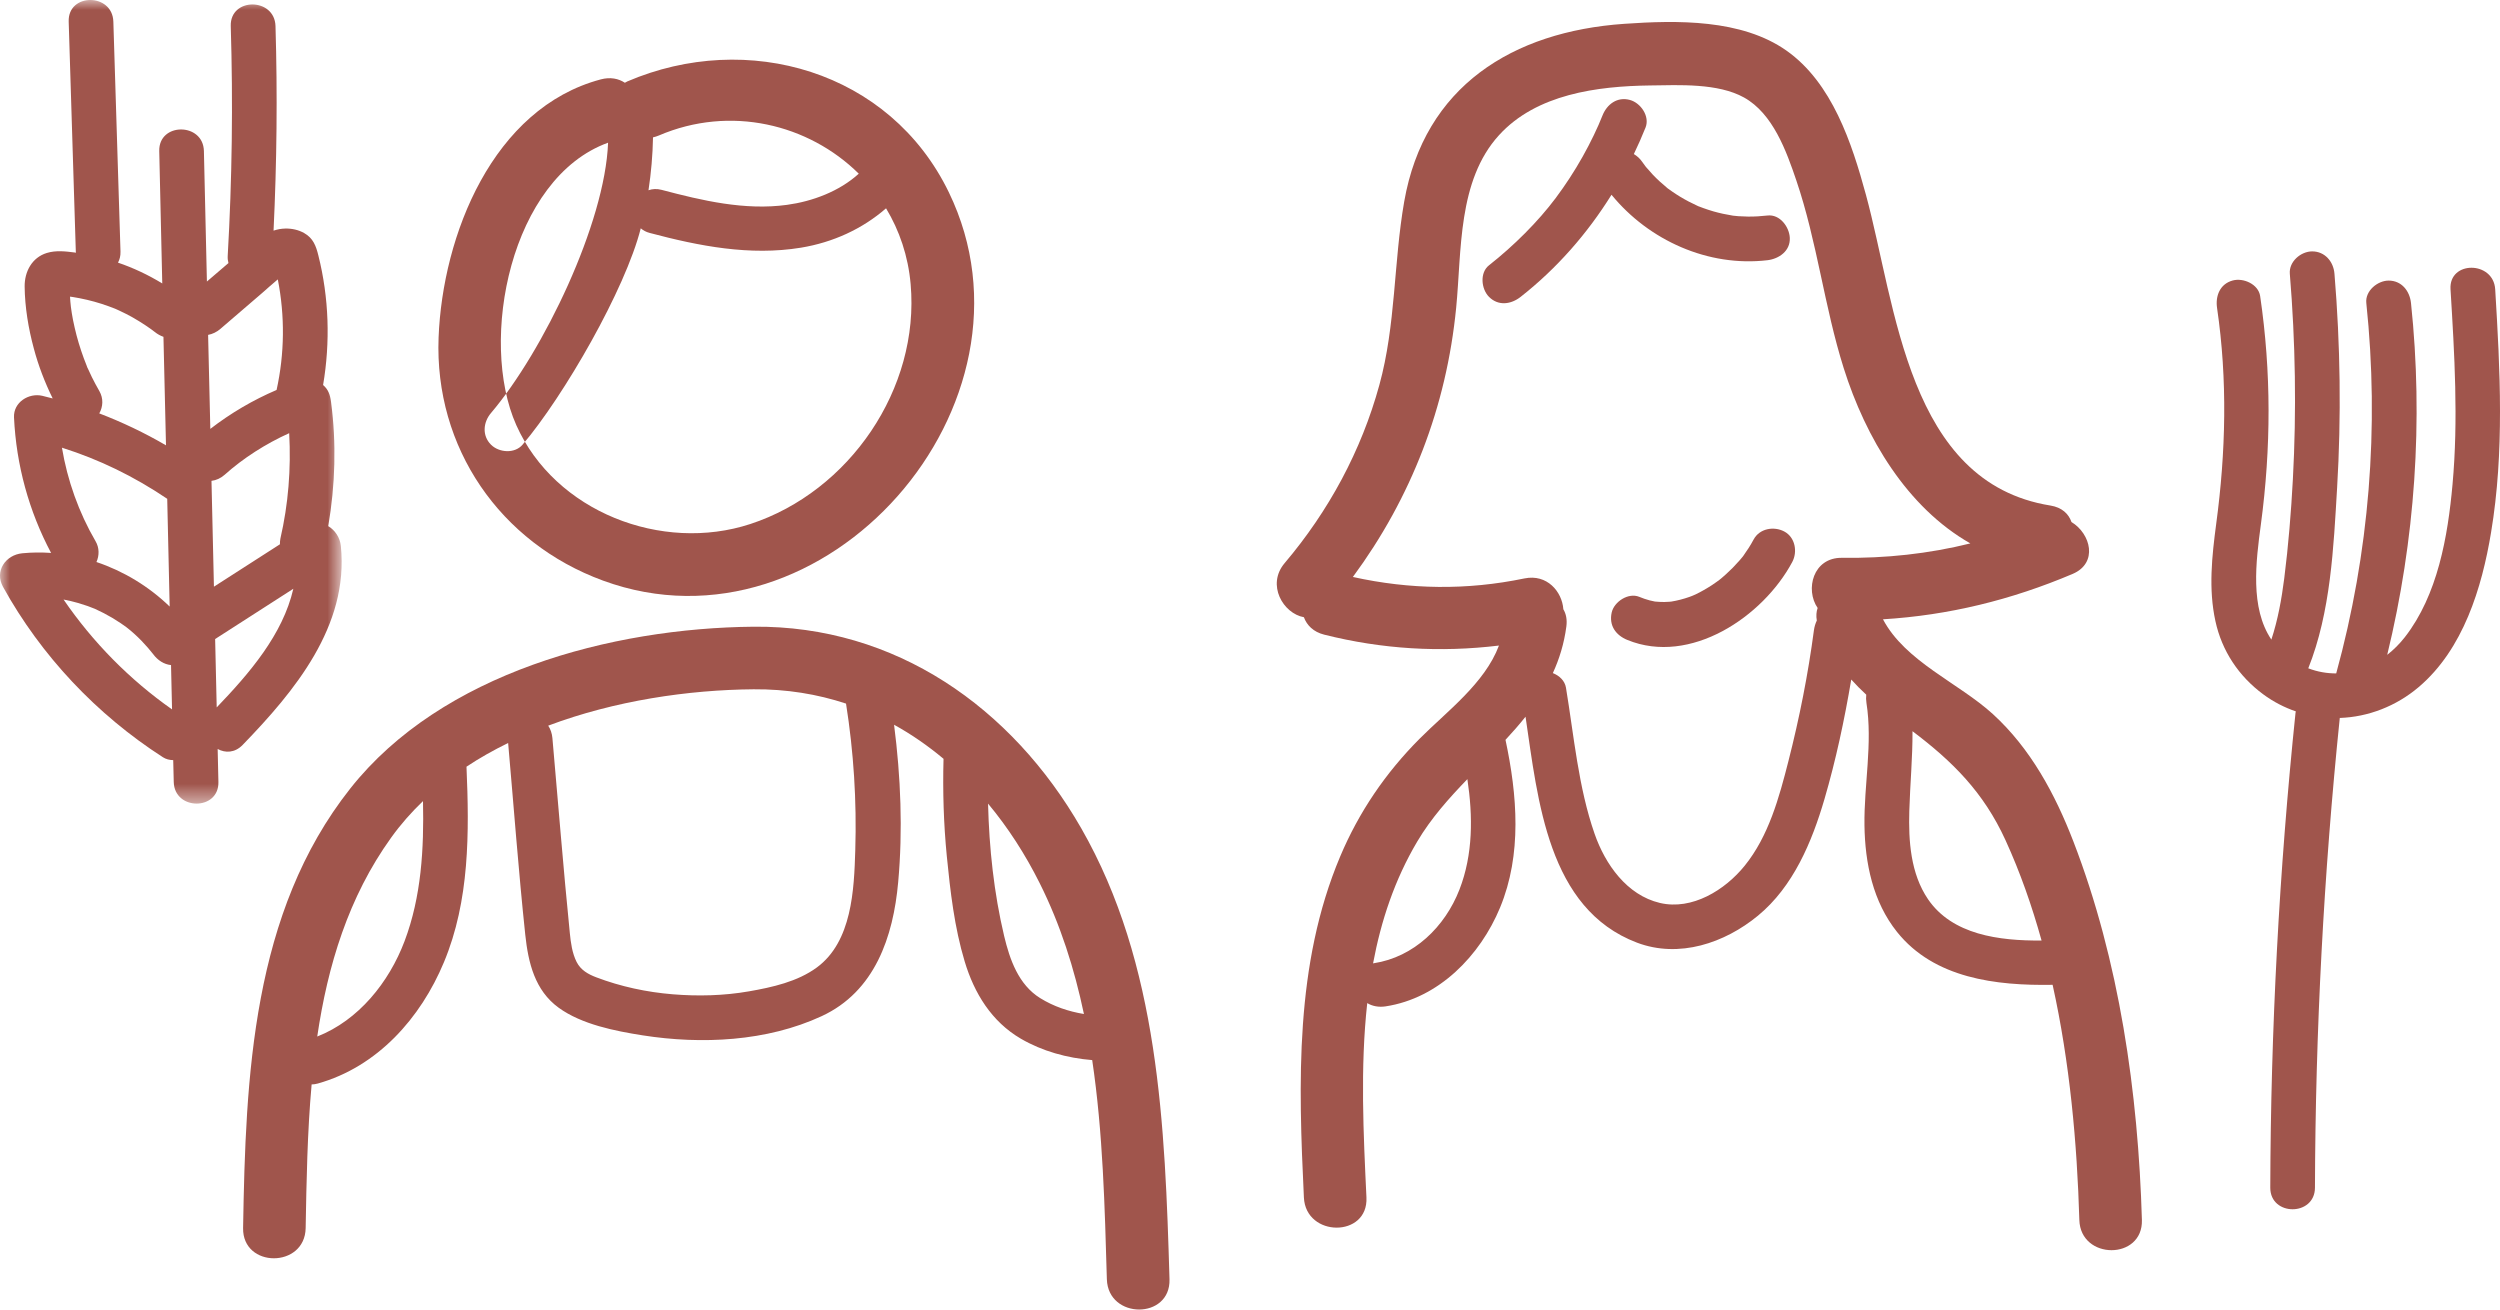
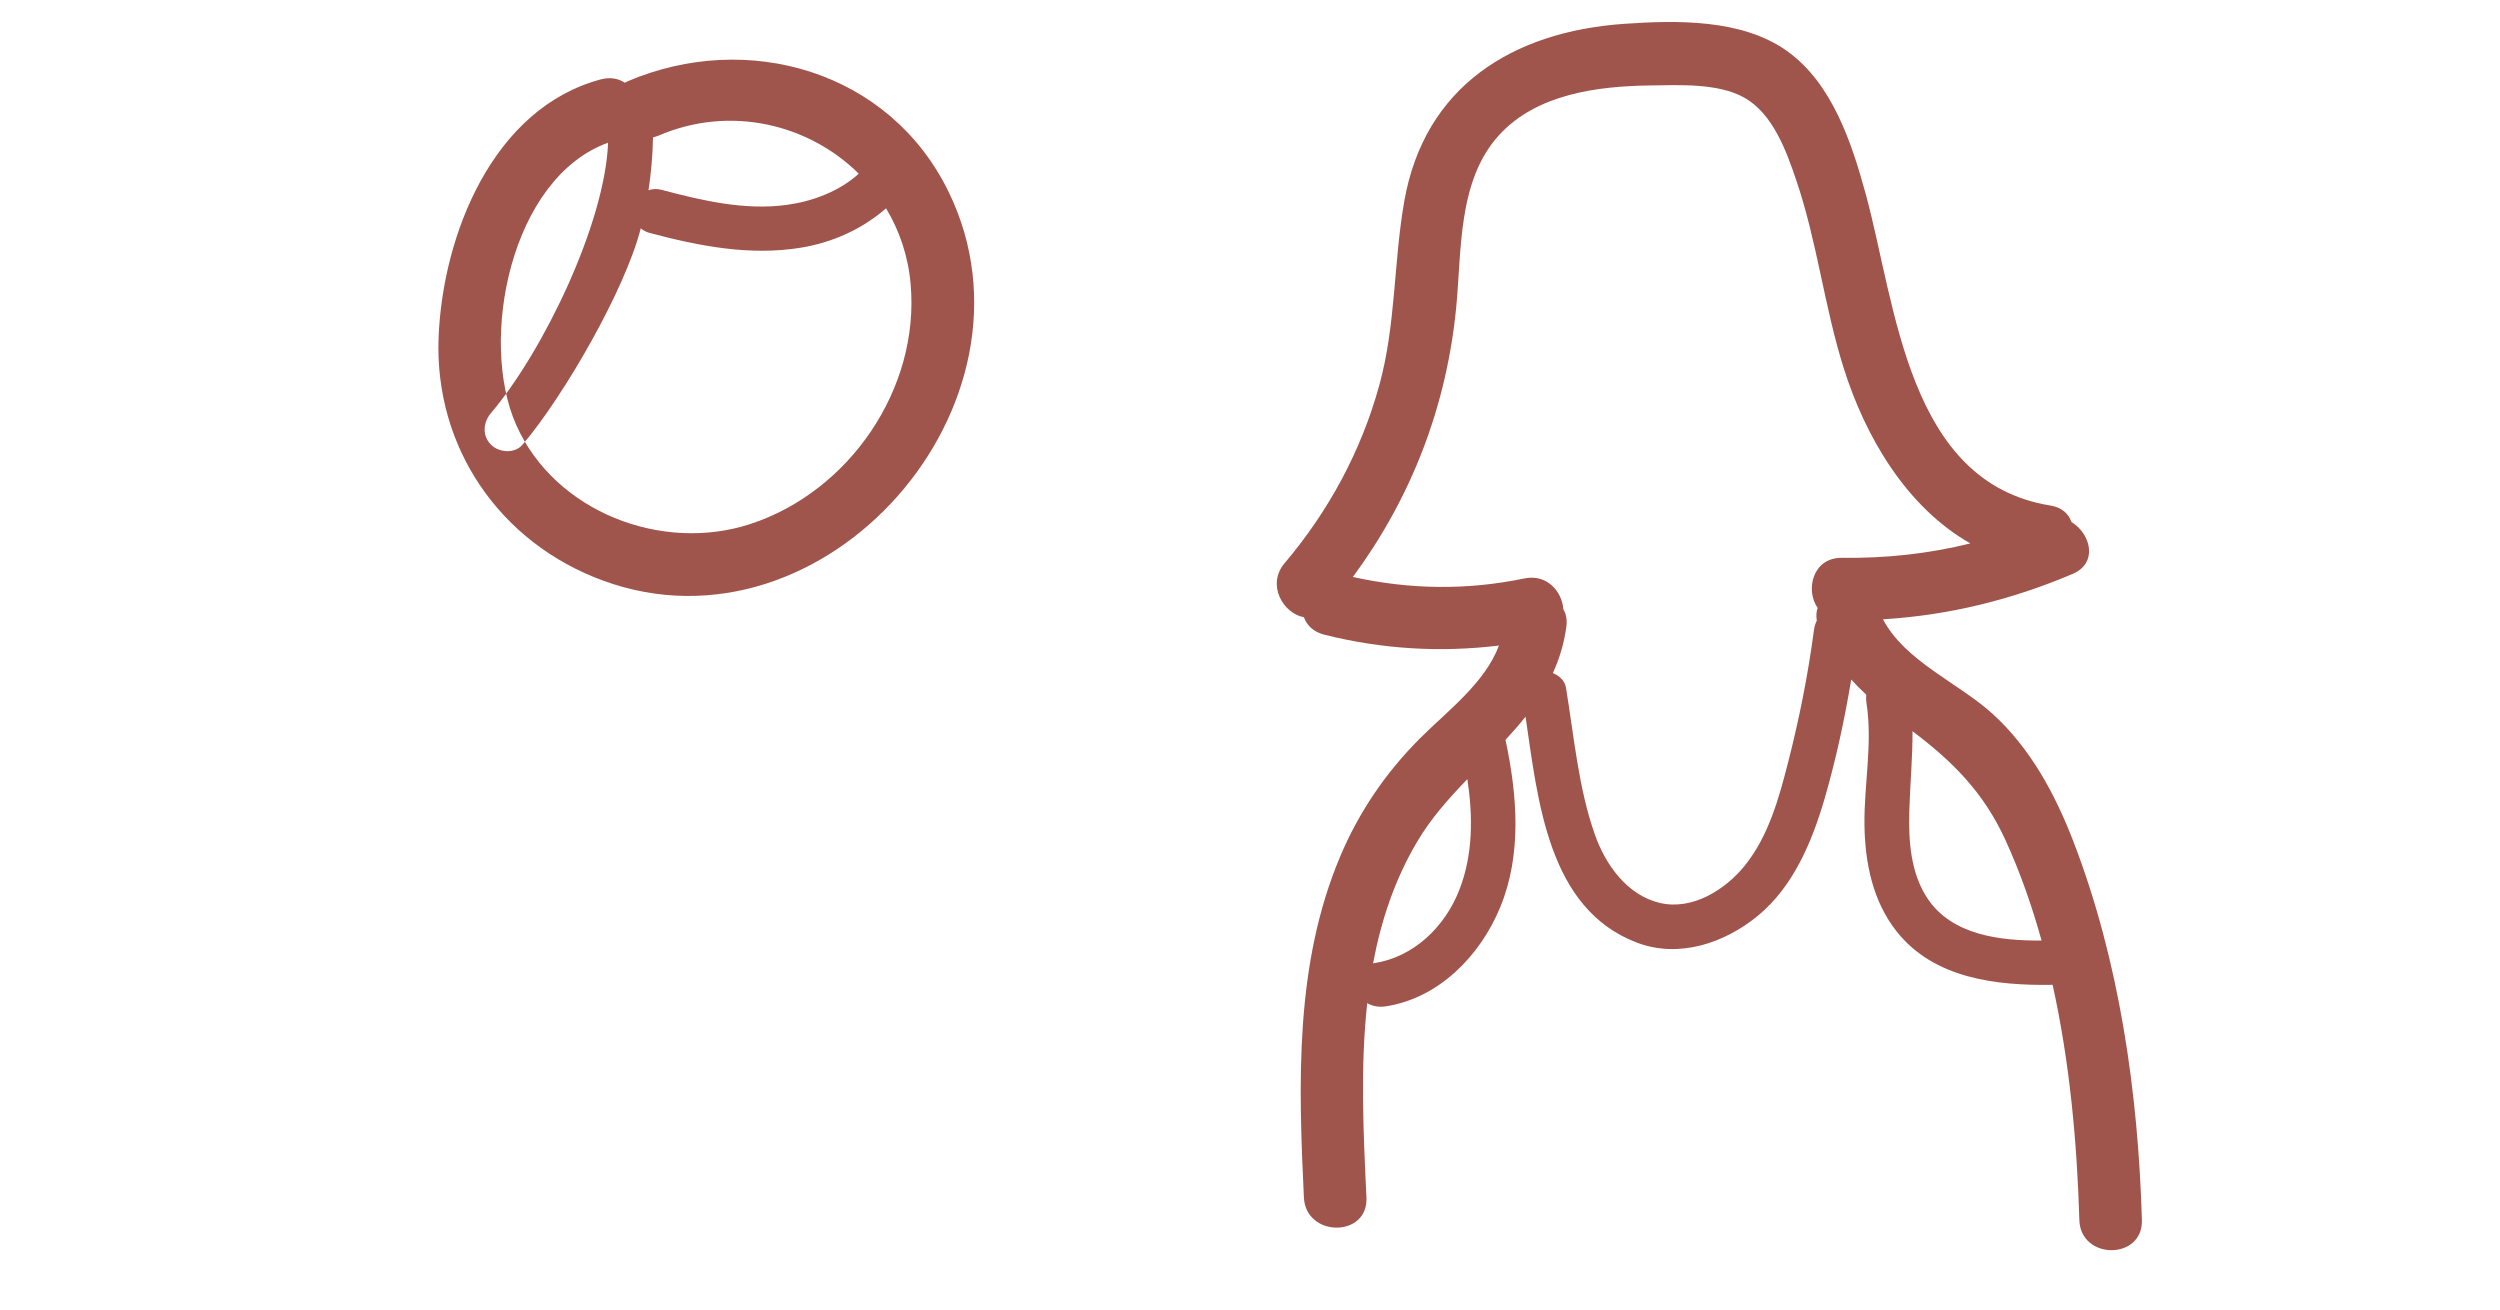
<svg xmlns="http://www.w3.org/2000/svg" xmlns:xlink="http://www.w3.org/1999/xlink" width="126px" height="66px" viewBox="0 0 126 66" version="1.1">
  <title>Group 17</title>
  <defs>
    <polygon id="path-1" points="3.7380588e-16 0 17.22 0 17.22 40.502 3.7380588e-16 40.502" />
  </defs>
  <g id="website-r2" stroke="none" stroke-width="1" fill="none" fill-rule="evenodd">
    <g id="results" transform="translate(-657, -984)">
      <g id="Group-11" transform="translate(149, 851)">
        <g id="Group-16" transform="translate(508, 133)">
-           <path d="M54.488,41.733 C51,35.657 45.127,31.518 37.982,31.586 C30.817,31.653 22.265,33.912 17.656,39.739 C12.705,45.998 12.381,54.257 12.252,61.895 C12.218,63.925 15.371,63.926 15.405,61.895 C15.447,59.522 15.489,57.077 15.706,54.655 C15.804,54.653 15.905,54.643 16.013,54.611 C19.023,53.767 21.201,51.313 22.374,48.497 C23.671,45.391 23.654,41.957 23.511,38.641 C24.176,38.198 24.881,37.804 25.61,37.447 C25.895,40.669 26.134,43.901 26.474,47.116 C26.624,48.521 26.954,49.917 28.159,50.791 C29.322,51.633 30.997,51.962 32.391,52.182 C35.359,52.647 38.649,52.494 41.408,51.216 C44.093,49.976 45.022,47.214 45.268,44.463 C45.507,41.836 45.399,39.158 45.061,36.527 C45.945,37.014 46.776,37.593 47.554,38.244 C47.51,39.882 47.559,41.521 47.719,43.151 C47.893,44.92 48.105,46.752 48.62,48.458 C49.101,50.059 49.975,51.487 51.443,52.346 C52.525,52.979 53.783,53.326 55.047,53.429 C55.591,57.087 55.68,60.848 55.786,64.477 C55.849,66.503 59.002,66.512 58.943,64.477 C58.714,56.77 58.426,48.595 54.488,41.733 M20.388,47.44 C19.605,49.509 18.073,51.421 15.989,52.241 C16.516,48.666 17.558,45.215 19.713,42.218 C20.189,41.553 20.731,40.94 21.319,40.376 C21.371,42.773 21.24,45.183 20.388,47.44 M43.106,42.845 C43.046,44.841 42.943,47.456 41.169,48.76 C40.192,49.479 38.918,49.759 37.748,49.964 C36.484,50.185 35.179,50.217 33.901,50.112 C32.6,50.006 31.275,49.723 30.053,49.257 C29.635,49.098 29.27,48.893 29.061,48.482 C28.839,48.042 28.768,47.52 28.72,47.034 C28.391,43.758 28.132,40.474 27.841,37.196 C27.821,36.967 27.748,36.751 27.63,36.573 C30.987,35.311 34.694,34.767 37.982,34.74 C39.637,34.727 41.192,34.983 42.64,35.461 C43.026,37.902 43.182,40.374 43.106,42.845 M52.423,50.304 C51.332,49.626 50.893,48.364 50.608,47.172 C50.093,45.001 49.854,42.749 49.798,40.502 C50.802,41.706 51.674,43.057 52.399,44.509 C53.45,46.608 54.15,48.827 54.63,51.106 C53.854,50.978 53.101,50.725 52.423,50.304" id="Fill-1" fill="#A0554C" />
          <path d="M104.498,42.408 C103.58,40.03 102.345,37.729 100.442,35.991 C98.718,34.418 96.027,33.345 94.902,31.213 C98.205,31.012 101.37,30.237 104.462,28.925 C105.755,28.375 105.375,26.899 104.402,26.31 C104.262,25.902 103.927,25.574 103.341,25.479 C96.136,24.321 95.567,15.42 94.042,9.814 C93.335,7.217 92.343,4.179 90.04,2.552 C87.776,0.955 84.512,1.016 81.858,1.201 C76.246,1.592 71.786,4.342 70.771,10.166 C70.234,13.249 70.354,16.364 69.52,19.403 C68.61,22.722 66.966,25.759 64.746,28.381 C63.818,29.476 64.674,30.92 65.716,31.108 C65.865,31.511 66.19,31.848 66.738,31.986 C69.667,32.723 72.599,32.893 75.547,32.536 C74.835,34.441 72.912,35.861 71.54,37.24 C69.828,38.962 68.49,40.926 67.546,43.164 C65.251,48.606 65.441,54.57 65.716,60.353 C65.812,62.374 68.966,62.386 68.869,60.353 C68.717,57.15 68.551,53.802 68.909,50.556 C69.172,50.718 69.502,50.772 69.835,50.721 C72.52,50.312 74.599,48.168 75.604,45.741 C76.714,43.061 76.471,40.073 75.877,37.288 C76.229,36.909 76.569,36.523 76.887,36.122 C77.513,40.338 78.007,45.803 82.502,47.509 C84.624,48.314 86.926,47.531 88.604,46.148 C90.382,44.683 91.321,42.433 91.953,40.275 C92.53,38.3 92.961,36.28 93.303,34.248 C93.54,34.514 93.793,34.766 94.059,35.012 C94.043,35.147 94.047,35.287 94.069,35.427 C94.39,37.468 93.941,39.546 93.969,41.596 C93.996,43.508 94.394,45.449 95.612,46.972 C97.483,49.311 100.596,49.684 103.452,49.635 C104.319,53.552 104.686,57.631 104.799,61.487 C104.856,63.513 108.011,63.521 107.952,61.487 C107.764,55.073 106.818,48.422 104.498,42.408 M73.556,44.836 C72.827,46.713 71.258,48.239 69.236,48.548 C69.224,48.548 69.214,48.555 69.202,48.557 C69.603,46.413 70.288,44.338 71.431,42.411 C72.128,41.235 73.027,40.232 73.956,39.268 C74.236,41.139 74.246,43.061 73.556,44.836 M92.835,28.114 C91.375,28.093 90.969,29.715 91.609,30.642 C91.543,30.829 91.527,31.042 91.567,31.275 C91.495,31.425 91.446,31.59 91.422,31.763 C91.128,33.987 90.69,36.191 90.136,38.362 C89.67,40.191 89.141,42.142 87.929,43.637 C86.943,44.855 85.283,45.892 83.658,45.508 C81.991,45.114 80.901,43.558 80.367,42.022 C79.549,39.679 79.328,37.094 78.924,34.655 C78.865,34.307 78.591,34.052 78.264,33.924 C78.589,33.215 78.83,32.442 78.944,31.58 C78.992,31.224 78.928,30.935 78.793,30.707 C78.729,29.818 77.971,28.917 76.83,29.153 C73.931,29.756 71.057,29.715 68.185,29.079 C71.126,25.09 72.901,20.511 73.391,15.51 C73.673,12.634 73.46,9.109 75.547,6.816 C77.436,4.738 80.51,4.342 83.167,4.307 C84.635,4.287 86.582,4.184 87.897,4.913 C89.358,5.725 90.035,7.62 90.537,9.1 C91.584,12.184 91.944,15.45 92.922,18.552 C94.027,22.062 96.112,25.575 99.306,27.388 C97.202,27.91 95.038,28.144 92.835,28.114 M97.17,45.318 C96.293,44.025 96.185,42.386 96.229,40.87 C96.269,39.518 96.397,38.189 96.39,36.853 C98.407,38.376 99.973,39.925 101.079,42.349 C101.816,43.961 102.41,45.658 102.895,47.403 C100.744,47.42 98.395,47.112 97.17,45.318" id="Fill-3" fill="#A0554C" />
          <path d="M47.822,9.693 C44.851,3.561 37.659,1.513 31.614,4.105 C31.57,4.124 31.536,4.149 31.494,4.171 C31.172,3.96 30.762,3.873 30.28,4.001 C24.836,5.449 22.306,11.854 22.105,17.01 C21.89,22.558 25.2,27.358 30.388,29.261 C41.58,33.367 52.979,20.338 47.822,9.693 M33.206,6.829 C36.804,5.286 40.751,6.251 43.282,8.754 C42.302,9.646 40.947,10.15 39.664,10.325 C37.539,10.616 35.388,10.109 33.346,9.569 C33.097,9.503 32.876,9.52 32.684,9.589 C32.817,8.71 32.895,7.819 32.912,6.923 C33.009,6.901 33.107,6.871 33.206,6.829 M37.821,26.409 C33.363,27.873 27.972,25.8 26.021,21.426 C24.114,17.15 25.732,8.966 30.647,7.192 C30.496,11.248 27.381,17.712 24.745,20.818 C24.351,21.281 24.289,21.956 24.745,22.411 C25.147,22.815 25.94,22.878 26.338,22.411 C28.413,19.967 31.518,14.586 32.294,11.507 C32.413,11.61 32.561,11.693 32.748,11.741 C35.233,12.402 37.797,12.905 40.369,12.483 C41.975,12.218 43.457,11.544 44.657,10.499 C45.329,11.615 45.772,12.902 45.896,14.32 C46.364,19.59 42.809,24.771 37.821,26.409" id="Fill-5" fill="#A0554C" />
-           <path d="M89.08,10.862 C88.755,10.899 88.429,10.919 88.102,10.916 C87.939,10.914 87.776,10.907 87.612,10.896 C87.521,10.887 87.432,10.879 87.341,10.869 C87.462,10.882 87.402,10.88 87.318,10.865 C86.994,10.813 86.675,10.744 86.361,10.655 C86.186,10.604 86.013,10.547 85.843,10.486 C85.774,10.461 85.707,10.436 85.638,10.409 C85.612,10.4 85.597,10.394 85.585,10.39 C85.584,10.389 85.575,10.384 85.555,10.375 C85.257,10.239 84.968,10.089 84.686,9.919 C84.547,9.835 84.409,9.745 84.276,9.653 C84.215,9.612 84.156,9.568 84.097,9.526 C84.074,9.511 84.06,9.499 84.05,9.493 C84.048,9.493 84.043,9.486 84.023,9.469 C83.771,9.262 83.53,9.043 83.304,8.806 C83.191,8.686 83.084,8.561 82.978,8.44 C82.961,8.42 82.942,8.398 82.931,8.383 C82.872,8.305 82.814,8.226 82.759,8.147 C82.648,7.987 82.505,7.859 82.346,7.765 C82.557,7.325 82.755,6.879 82.937,6.424 C83.159,5.858 82.691,5.186 82.149,5.038 C81.508,4.861 80.989,5.257 80.764,5.824 C80.648,6.121 80.501,6.454 80.331,6.808 C80.153,7.18 79.961,7.546 79.759,7.906 C79.355,8.624 78.904,9.316 78.41,9.978 C77.52,11.17 76.288,12.395 75.047,13.37 C74.569,13.745 74.653,14.569 75.047,14.963 C75.52,15.436 76.16,15.34 76.639,14.963 C78.468,13.526 80,11.775 81.22,9.816 C83.099,12.115 86.092,13.466 89.08,13.115 C89.663,13.046 90.237,12.646 90.206,11.989 C90.181,11.436 89.706,10.788 89.08,10.862" id="Fill-7" fill="#A0554C" />
-           <path d="M89.925,26.786 C89.4,26.51 88.681,26.634 88.383,27.19 C88.233,27.471 88.063,27.737 87.876,27.997 C87.868,28.01 87.861,28.017 87.856,28.025 C87.853,28.03 87.849,28.035 87.841,28.046 C87.785,28.11 87.733,28.175 87.679,28.239 C87.567,28.367 87.45,28.494 87.331,28.615 C87.222,28.726 87.109,28.834 86.993,28.938 C86.929,28.995 86.863,29.054 86.797,29.11 C86.785,29.118 86.715,29.176 86.673,29.213 C86.632,29.241 86.54,29.312 86.526,29.321 C86.454,29.371 86.383,29.422 86.312,29.47 C86.166,29.566 86.018,29.657 85.865,29.743 C85.73,29.821 85.592,29.893 85.45,29.961 C85.454,29.959 85.336,30.009 85.291,30.03 C85.24,30.05 85.163,30.078 85.151,30.083 C84.849,30.19 84.54,30.27 84.227,30.321 C84.201,30.324 84.166,30.328 84.127,30.329 C84.043,30.336 83.962,30.339 83.88,30.341 C83.722,30.343 83.57,30.331 83.417,30.319 C83.407,30.318 83.402,30.316 83.39,30.314 C83.307,30.296 83.227,30.281 83.146,30.26 C82.964,30.213 82.791,30.151 82.617,30.08 C82.068,29.856 81.355,30.323 81.23,30.867 C81.082,31.522 81.432,32.014 82.018,32.253 C85.191,33.553 88.856,31.084 90.329,28.327 C90.607,27.808 90.477,27.077 89.925,26.786" id="Fill-9" fill="#A0554C" />
-           <path d="M125.758,14.58 C125.669,13.138 123.415,13.128 123.506,14.58 C123.706,17.853 123.905,21.144 123.607,24.418 C123.371,27.03 122.863,29.986 121.203,32.115 C120.938,32.455 120.637,32.751 120.316,33.004 C121.723,27.215 122.14,21.196 121.514,15.271 C121.449,14.664 121.043,14.142 120.388,14.142 C119.829,14.142 119.198,14.661 119.262,15.271 C119.923,21.538 119.413,27.865 117.745,33.94 C117.279,33.942 116.804,33.861 116.337,33.683 C117.47,30.843 117.612,27.594 117.79,24.589 C118.004,20.994 117.955,17.386 117.657,13.797 C117.61,13.189 117.178,12.67 116.534,12.67 C115.962,12.67 115.356,13.186 115.407,13.797 C115.691,17.239 115.747,20.699 115.561,24.15 C115.472,25.816 115.336,27.485 115.127,29.142 C114.994,30.183 114.807,31.235 114.477,32.236 C113.396,30.629 113.696,28.315 113.95,26.417 C114.464,22.573 114.476,18.764 113.912,14.924 C113.824,14.321 113.061,13.989 112.526,14.137 C111.88,14.314 111.651,14.919 111.74,15.523 C112.272,19.143 112.183,22.789 111.696,26.407 C111.481,28.034 111.302,29.678 111.656,31.301 C111.982,32.807 112.832,34.082 114.063,34.991 C114.58,35.374 115.135,35.657 115.71,35.854 C115.706,35.879 115.698,35.904 115.694,35.929 C114.871,43.879 114.445,51.866 114.422,59.857 C114.417,61.309 116.671,61.311 116.674,59.857 C116.698,51.952 117.115,44.051 117.925,36.185 C119.349,36.135 120.758,35.601 121.908,34.624 C124.147,32.721 125.09,29.624 125.551,26.828 C126.225,22.771 126.006,18.664 125.758,14.58" id="Fill-11" fill="#A0554C" />
          <g id="Group-15">
            <mask id="mask-2" fill="white">
              <use xlink:href="#path-1" />
            </mask>
            <g id="Clip-14" />
-             <path d="M17.179,27.519 C17.139,27.102 16.886,26.718 16.544,26.517 C16.898,24.447 16.959,22.334 16.683,20.249 C16.639,19.9 16.546,19.63 16.284,19.405 C16.651,17.241 16.582,15.012 16.046,12.877 C15.93,12.405 15.789,12.008 15.332,11.748 C15.043,11.583 14.708,11.512 14.378,11.519 C14.171,11.523 13.979,11.561 13.787,11.624 C13.952,8.189 13.987,4.75 13.885,1.313 C13.841,-0.134 11.588,-0.141 11.63,1.313 C11.748,5.178 11.698,9.047 11.476,12.907 C11.469,13.037 11.486,13.153 11.514,13.259 C11.152,13.569 10.787,13.877 10.428,14.189 C10.376,11.997 10.329,9.805 10.277,7.613 C10.245,6.165 7.992,6.16 8.026,7.613 C8.077,9.837 8.125,12.061 8.178,14.286 C7.471,13.854 6.726,13.503 5.947,13.237 C6.029,13.084 6.08,12.902 6.073,12.681 L5.713,1.089 C5.668,-0.36 3.415,-0.366 3.462,1.089 L3.821,12.681 C3.821,12.701 3.826,12.717 3.828,12.737 C3.814,12.733 3.797,12.73 3.779,12.728 C3.306,12.668 2.826,12.607 2.358,12.75 C1.61,12.981 1.235,13.692 1.242,14.438 C1.253,15.482 1.432,16.557 1.705,17.564 C1.934,18.43 2.26,19.275 2.656,20.082 C2.482,20.036 2.307,19.989 2.132,19.949 C1.452,19.789 0.671,20.275 0.706,21.035 C0.817,23.427 1.454,25.759 2.575,27.868 C2.095,27.834 1.61,27.838 1.124,27.885 C0.285,27.966 -0.29,28.783 0.154,29.581 C2.078,33.057 4.868,36.01 8.203,38.16 C8.366,38.265 8.546,38.309 8.73,38.31 L8.757,39.413 C8.79,40.862 11.041,40.867 11.008,39.413 C10.996,38.859 10.982,38.305 10.97,37.749 C11.353,37.957 11.832,37.953 12.228,37.546 C14.842,34.847 17.592,31.546 17.179,27.519 L17.179,27.519 Z M3.605,14.96 C3.62,14.963 3.649,14.967 3.695,14.974 C3.802,14.994 3.908,15.011 4.016,15.031 C4.513,15.128 5.003,15.263 5.479,15.437 C5.578,15.474 5.681,15.512 5.78,15.551 C5.801,15.56 5.812,15.565 5.827,15.57 C5.888,15.597 5.95,15.625 6.011,15.654 C6.24,15.76 6.467,15.875 6.688,15.999 C6.907,16.124 7.122,16.257 7.333,16.397 C7.423,16.457 7.514,16.52 7.602,16.582 C7.651,16.617 7.698,16.653 7.745,16.69 C7.76,16.702 7.779,16.715 7.806,16.735 C7.935,16.84 8.085,16.921 8.238,16.976 L8.366,22.445 C7.292,21.817 6.162,21.279 5.003,20.835 C5.194,20.5 5.22,20.082 5.009,19.713 C4.876,19.481 4.748,19.245 4.629,19.004 C4.563,18.866 4.501,18.726 4.435,18.588 C4.415,18.544 4.403,18.526 4.398,18.515 C4.393,18.502 4.385,18.482 4.37,18.435 C4.168,17.936 3.998,17.427 3.86,16.909 C3.792,16.649 3.733,16.388 3.679,16.124 C3.659,16.011 3.637,15.898 3.619,15.785 C3.614,15.757 3.58,15.509 3.573,15.469 C3.553,15.297 3.538,15.125 3.528,14.952 C3.553,14.955 3.58,14.958 3.605,14.96 L3.605,14.96 Z M8.428,25.14 C8.469,26.95 8.513,28.759 8.551,30.57 C7.503,29.557 6.233,28.786 4.861,28.326 C5.009,27.999 5.009,27.605 4.817,27.279 C3.969,25.825 3.395,24.205 3.122,22.563 C5.009,23.161 6.738,24.001 8.428,25.14 L8.428,25.14 Z M3.203,30.216 C3.455,30.265 3.703,30.322 3.95,30.394 C4.107,30.44 4.264,30.49 4.422,30.546 C4.607,30.613 4.679,30.64 4.785,30.686 C5.085,30.822 5.378,30.974 5.663,31.142 C5.806,31.228 5.945,31.316 6.082,31.408 C6.149,31.454 6.216,31.503 6.284,31.55 C6.294,31.557 6.353,31.599 6.371,31.612 C6.642,31.821 6.898,32.055 7.136,32.299 C7.349,32.518 7.605,32.818 7.72,32.97 C7.944,33.276 8.269,33.487 8.62,33.52 C8.639,34.265 8.656,35.009 8.671,35.754 C6.535,34.256 4.683,32.375 3.203,30.216 L3.203,30.216 Z M10.489,16.878 C10.71,16.838 10.922,16.735 11.103,16.58 C11.807,15.976 12.511,15.369 13.215,14.765 C13.475,14.537 13.733,14.303 14.001,14.081 C14.364,15.927 14.344,17.818 13.94,19.654 C12.747,20.164 11.627,20.823 10.6,21.616 L10.489,16.878 Z M10.659,24.235 C10.895,24.207 11.122,24.105 11.321,23.93 C12.258,23.09 13.395,22.364 14.575,21.832 C14.674,23.63 14.531,25.411 14.132,27.144 C14.114,27.238 14.107,27.334 14.108,27.432 C13.001,28.144 11.89,28.857 10.782,29.569 C10.743,27.791 10.699,26.014 10.659,24.235 L10.659,24.235 Z M10.922,35.653 C10.898,34.504 10.869,33.355 10.843,32.207 C12.157,31.363 13.47,30.519 14.784,29.674 C14.253,31.984 12.571,33.935 10.922,35.653 L10.922,35.653 Z" id="Fill-13" fill="#A0554C" mask="url(#mask-2)" />
          </g>
        </g>
      </g>
    </g>
  </g>
</svg>